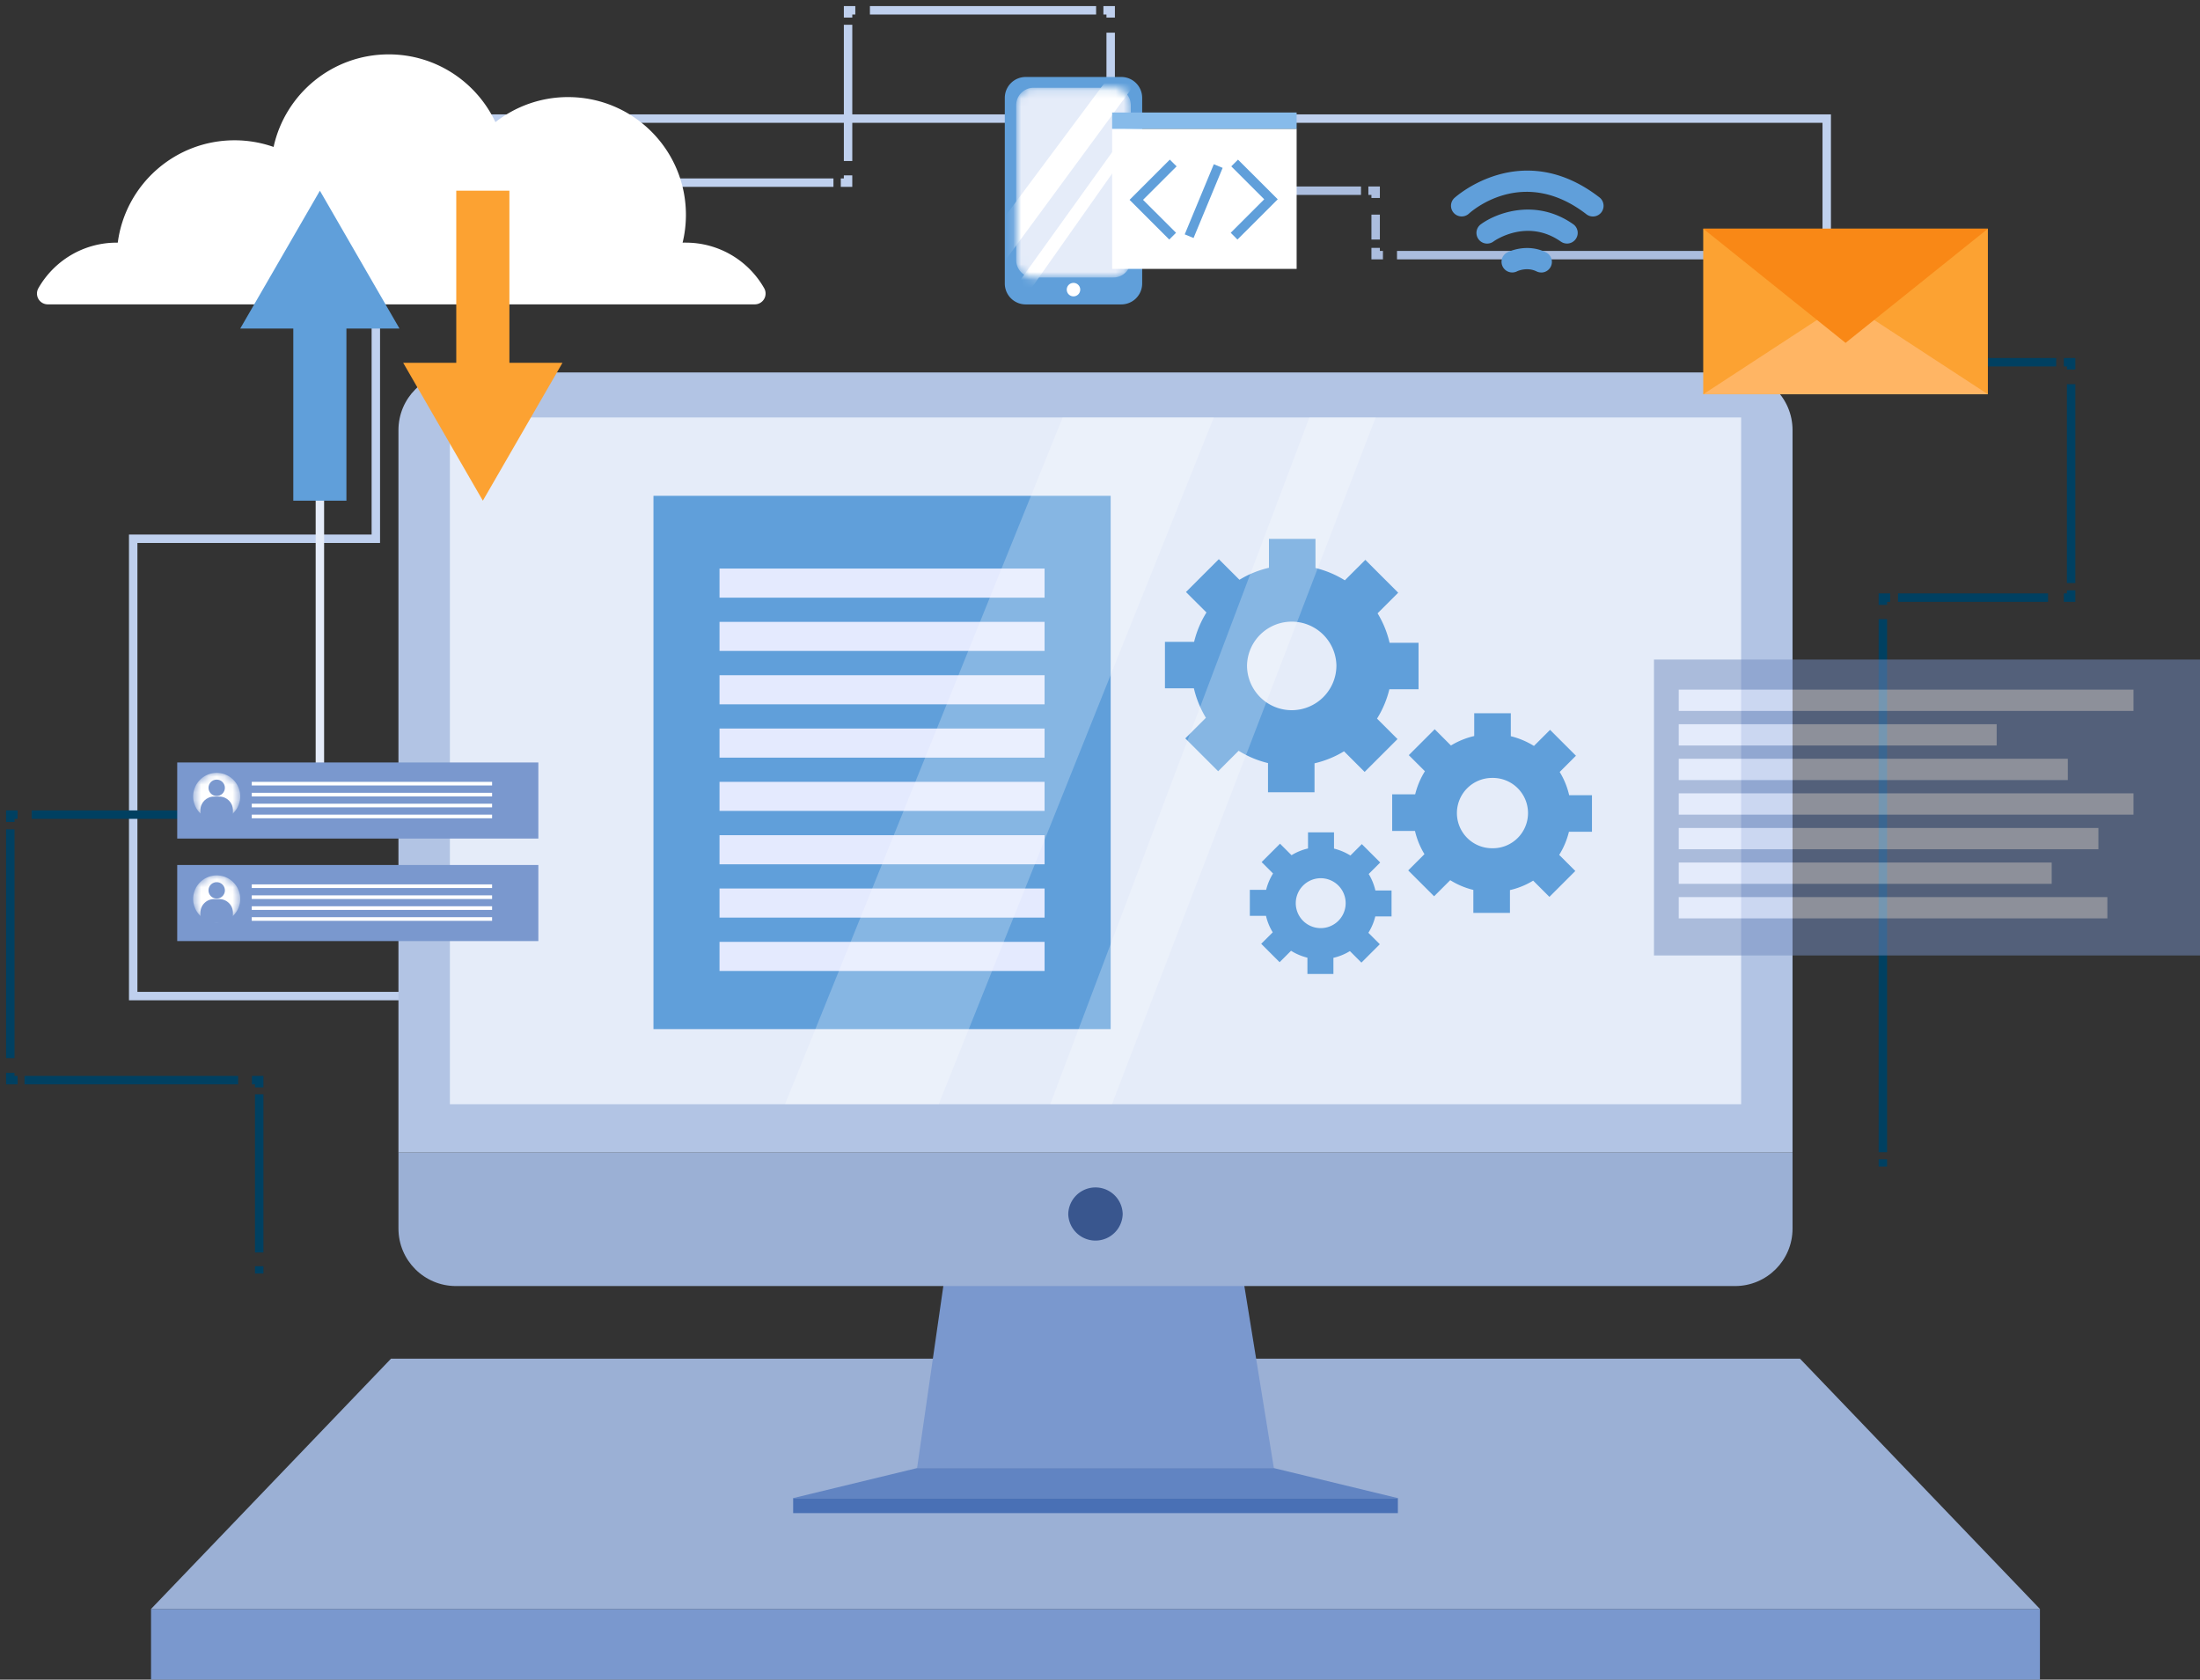
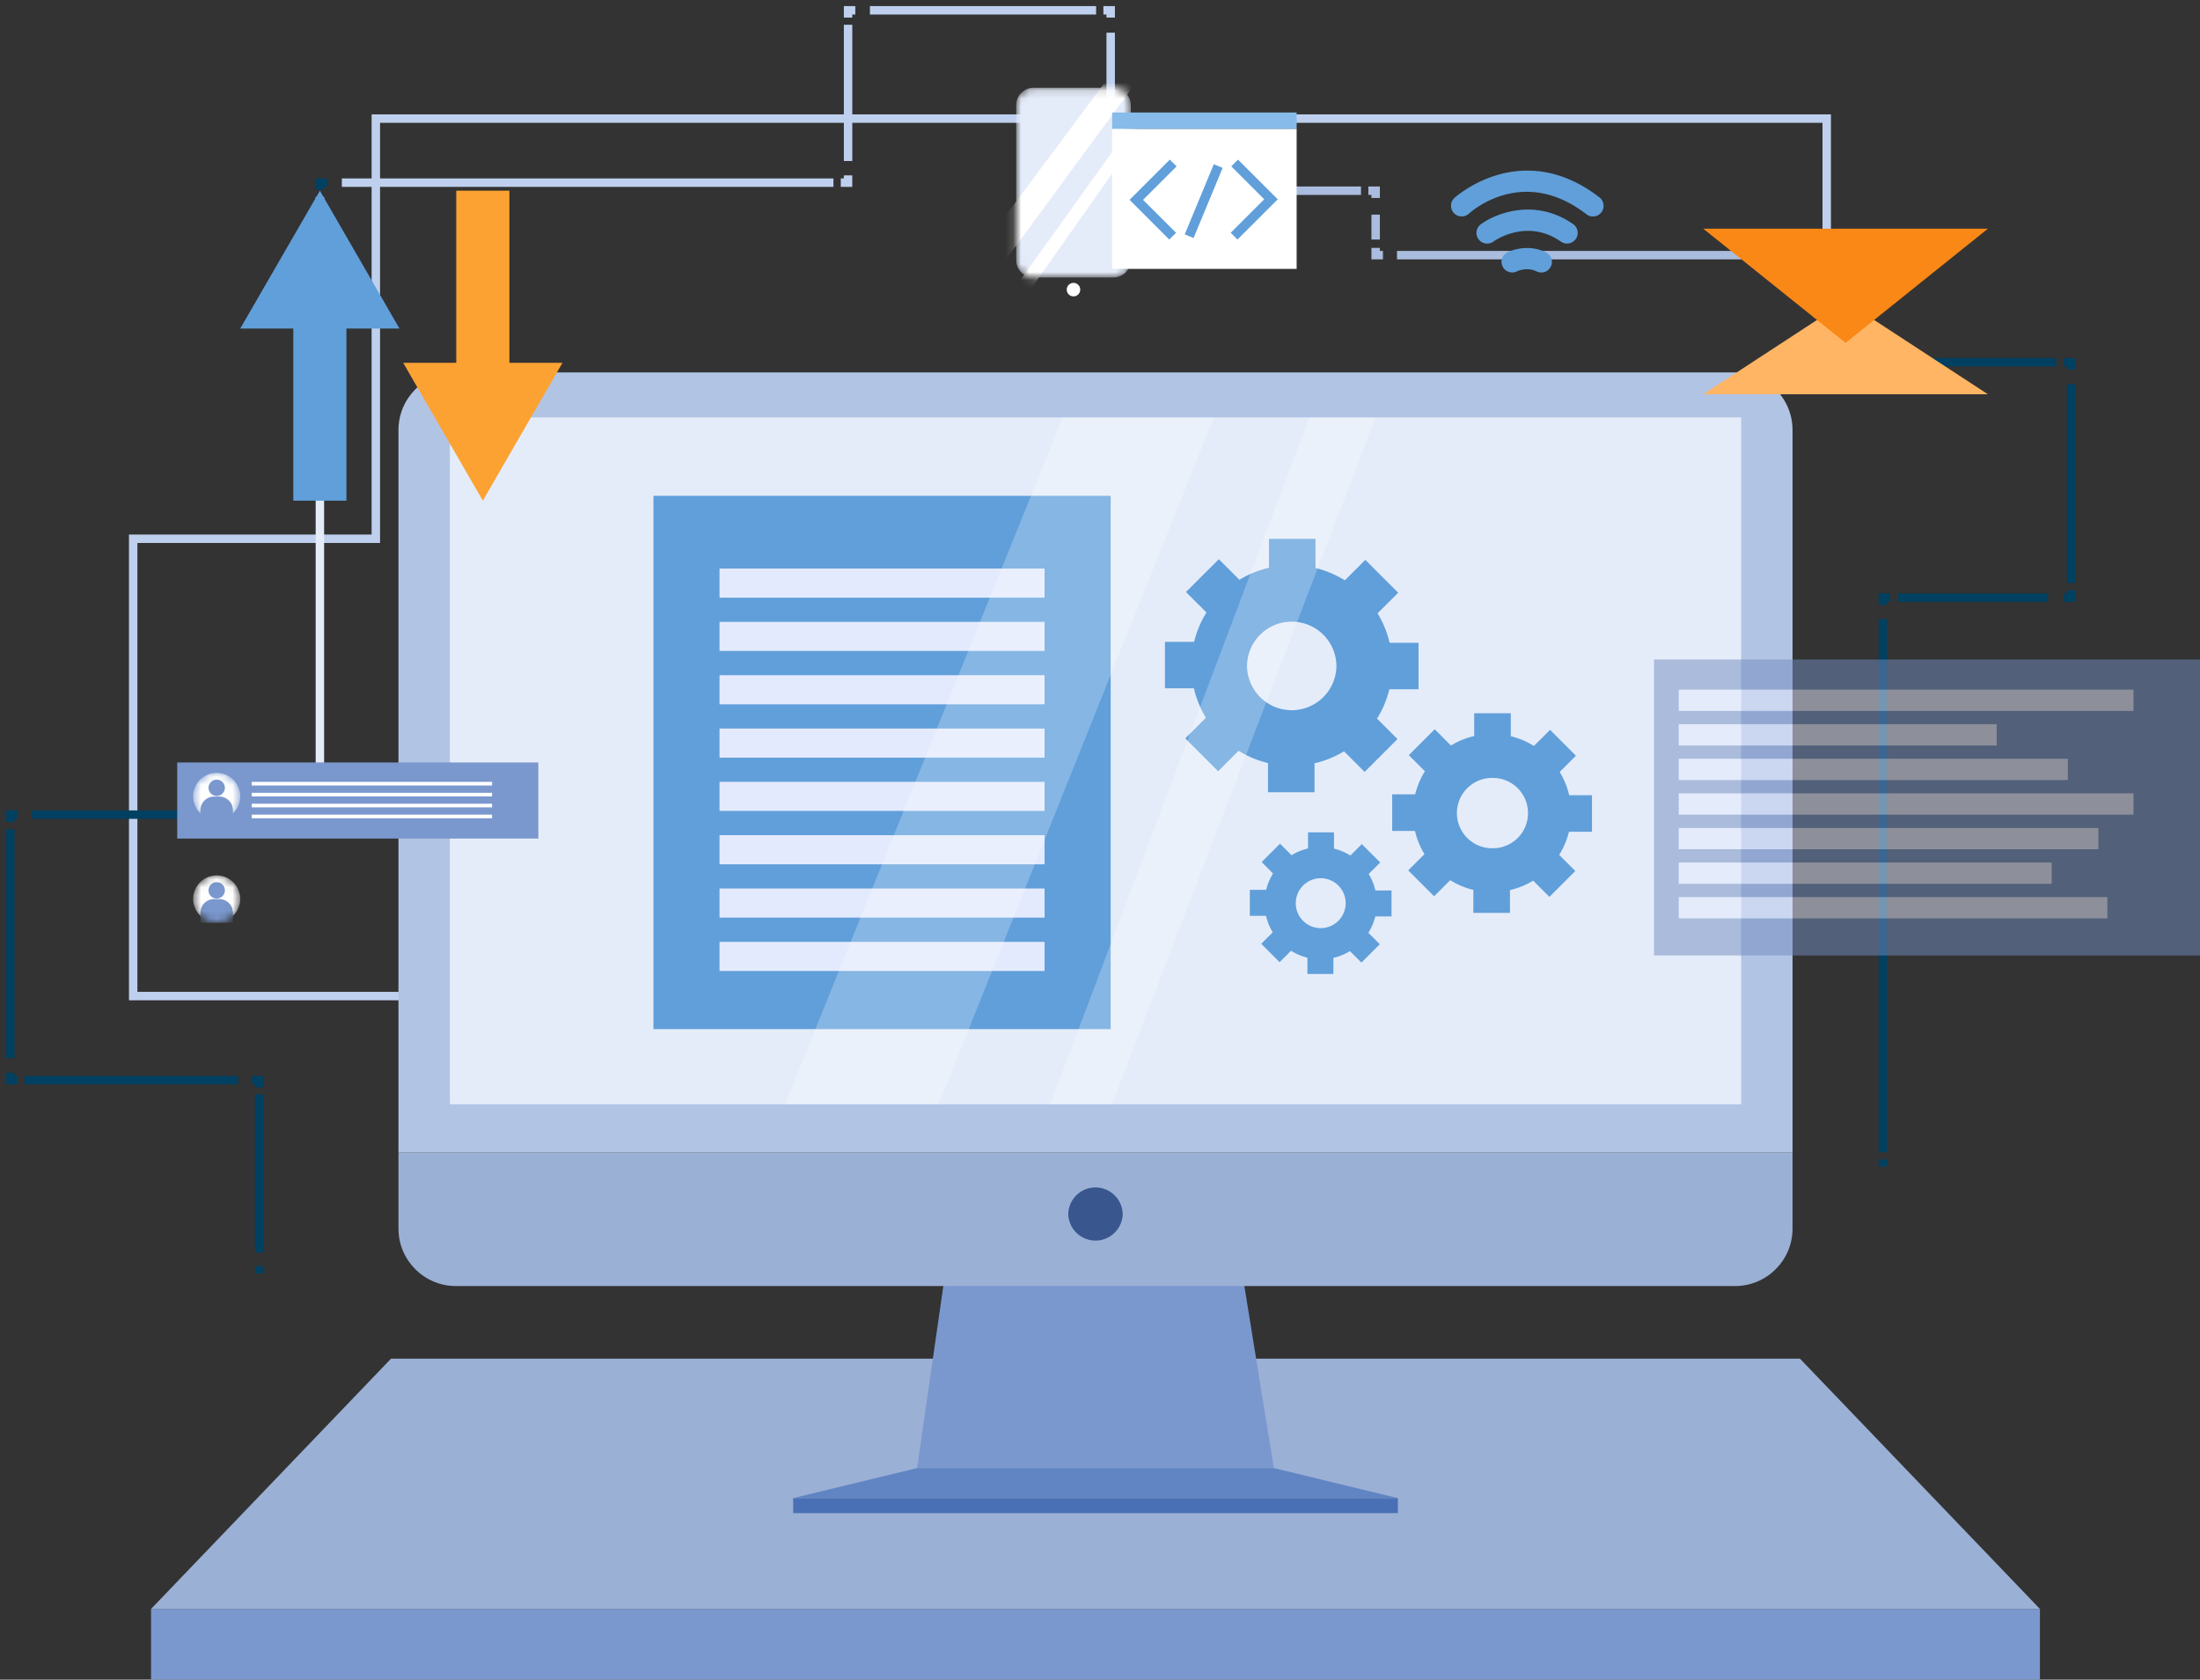
<svg xmlns="http://www.w3.org/2000/svg" width="279" height="213" fill="none" viewBox="0 0 279 213">
  <rect x="0" y="0" width="279" height="213" fill="#333333" stroke="none" />
  <path stroke="#BFD0EE" stroke-miterlimit="10" stroke-width="1.07" d="M231.662 32.356V15.04h-184V68.32h-30.77v57.994h38.264" />
  <path stroke="#004061" stroke-miterlimit="10" stroke-width="1.07" d="M32.872 161.495v-.922M32.872 158.83v-20.061M32.872 137.892v-.917h-.924M30.2 136.975H3.106M2.23 136.975h-.924v-.923M1.306 134.177v-29.008M1.306 104.228v-.923h.924M4.013 103.305h34.742M39.644 103.305h.924v-.917" />
  <path stroke="#E5ECF9" stroke-miterlimit="10" stroke-width="1.07" d="M40.568 100.566V24.99" />
  <path stroke="#004061" stroke-miterlimit="10" stroke-width="1.07" d="M40.568 24.084v-.922h.923" />
  <path stroke="#BFD0EE" stroke-miterlimit="10" stroke-width="1.07" d="M43.35 23.162h62.347M106.627 23.162h.923v-.923M107.551 20.416V3.14M107.551 2.229v-.923h.917M110.322 1.306h28.685M139.931 1.306h.923v.923M140.854 4.144v18.164" />
  <path stroke="#004061" stroke-miterlimit="10" stroke-width="1.07" d="M140.854 23.26v.922h.924" />
  <path stroke="#ABBDDE" stroke-miterlimit="10" stroke-width="1.07" d="M143.643 24.183H172.6M173.535 24.183h.923v.922M174.458 27.217v3.16M174.458 31.433v.923h.924M177.166 32.356h52.678" />
  <path stroke="#004061" stroke-miterlimit="10" stroke-width="1.07" d="M230.739 32.356h.923v.923M231.662 34.952v9.223M231.662 45.012v.923h.918M234.526 45.935h26.237M261.733 45.935h.924v.922M262.657 48.72v25.214M262.657 74.862v.923h-.924M259.73 75.785h-19.027M239.704 75.785h-.924v.923M238.78 78.514v67.598M238.78 147.011v.923" />
  <path fill="#7A98CE" d="M258.702 204.036H19.156V213h239.546v-8.964z" />
  <path fill="#9BB0D5" d="M228.273 172.299H49.585l-30.43 31.737h239.547l-30.429-31.737z" />
  <path fill="#7A98CE" d="M120.112 159.759l-3.81 26.413h45.248l-4.283-26.413h-37.155z" />
-   <path fill="#4970B5" d="M177.276 189.979h-76.688v1.903h76.688v-1.903z" />
+   <path fill="#4970B5" d="M177.276 189.979h-76.688v1.903h76.688v-1.903" />
  <path fill="#6184C2" d="M116.302 186.172l-15.714 3.807h76.682l-15.72-3.807h-45.248z" />
  <path fill="#B2C4E4" d="M57.852 47.227h162.155c4.041 0 7.32 3.276 7.32 7.314v91.617H50.531V54.541c0-4.038 3.28-7.314 7.32-7.314z" />
  <path fill="#9BB0D5" d="M50.532 146.158h176.795v9.644c0 4.021-3.268 7.285-7.291 7.285H57.823c-4.024 0-7.291-3.264-7.291-7.285v-9.644z" />
  <path fill="#E5ECF9" d="M220.809 52.937H57.055v87.095h163.754V52.937z" />
  <path fill="#39568E" d="M142.378 153.951a3.453 3.453 0 01-6.904 0 3.453 3.453 0 016.904 0z" />
  <path fill="#609FDA" d="M140.854 62.876H82.871v67.627h57.983V62.876z" />
  <path fill="#E4EAFE" d="M132.472 72.1H91.248v3.691h41.224v-3.692zM132.472 78.86H91.248v3.686h41.224V78.86zM132.472 85.626H91.248v3.691h41.224v-3.691zM132.472 92.386H91.248v3.692h41.224v-3.692zM132.472 99.147H91.248v3.685h41.224v-3.685zM132.472 105.913H91.248v3.691h41.224v-3.691zM132.472 112.673H91.248v3.692h41.224v-3.692zM132.472 119.439H91.248v3.692h41.224v-3.692z" />
  <path fill="#609FDA" d="M179.897 87.408v-5.895h-3.672a12.74 12.74 0 00-1.524-3.738l2.615-2.613-4.168-4.165-2.598 2.596a12.654 12.654 0 00-3.723-1.563v-3.697h-5.9V72c-1.34.312-2.604.825-3.741 1.523l-2.615-2.613-4.168 4.165 2.598 2.595a12.628 12.628 0 00-1.565 3.72h-3.7v5.896h3.671a12.767 12.767 0 001.524 3.738l-2.615 2.613 4.168 4.164 2.598-2.595c1.132.71 2.39 1.24 3.724 1.563v3.697h5.899v-3.668c1.34-.312 2.604-.83 3.741-1.523l2.615 2.613 4.168-4.165-2.597-2.595a12.627 12.627 0 001.564-3.72h3.701zm-16.084 2.654a5.67 5.67 0 01-5.669-5.665 5.67 5.67 0 0111.338 0 5.67 5.67 0 01-5.669 5.665zM201.891 105.48v-4.638h-2.892a9.91 9.91 0 00-1.201-2.947l2.061-2.06-3.284-3.281-2.044 2.041a10.08 10.08 0 00-2.933-1.234v-2.913h-4.641v2.89a9.942 9.942 0 00-2.95 1.2l-2.061-2.06-3.285 3.283 2.044 2.042c-.56.894-.976 1.88-1.236 2.93h-2.915v4.637h2.892a9.96 9.96 0 001.201 2.948l-2.061 2.059 3.285 3.282 2.044-2.042c.894.56 1.881.981 2.932 1.235v2.913h4.642v-2.89a9.854 9.854 0 002.944-1.2l2.061 2.059 3.284-3.282-2.043-2.042c.56-.894.975-1.88 1.235-2.93h2.921zm-12.665 2.088a4.46 4.46 0 01-4.463-4.459 4.46 4.46 0 014.463-4.459 4.46 4.46 0 110 8.918zM176.473 116.215v-3.294h-2.049a7.045 7.045 0 00-.849-2.088l1.461-1.459-2.332-2.331-1.449 1.448a7.145 7.145 0 00-2.079-.877v-2.065h-3.296v2.048a6.91 6.91 0 00-2.09.854l-1.46-1.46-2.333 2.331 1.449 1.448a7.128 7.128 0 00-.877 2.076h-2.067v3.294h2.05a6.91 6.91 0 00.854 2.088l-1.461 1.459 2.333 2.331 1.449-1.448a7.14 7.14 0 002.078.877v2.065h3.296v-2.048a6.936 6.936 0 002.09-.854l1.461 1.46 2.332-2.331-1.449-1.448a7.1 7.1 0 00.877-2.076h2.067-.006zm-8.982 1.482a3.163 3.163 0 01-3.164-3.161 3.172 3.172 0 013.164-3.167 3.163 3.163 0 010 6.328z" />
  <path fill="#fff" d="M134.764 52.937l-35.209 87.089h19.489l34.892-87.089h-19.172zM166.053 52.937l-32.865 87.089h7.828l33.442-87.089h-8.405z" opacity=".24" />
  <path fill="#609FDA" d="M195.449 34.554c-.197 0-.399-.046-.589-.139-1.23-.6-2.436-.029-2.488 0a1.358 1.358 0 01-1.807-.611 1.344 1.344 0 01.589-1.8c.098-.052 2.43-1.211 4.889-.011a1.35 1.35 0 01-.594 2.567v-.006zM198.728 30.885c-.266 0-.537-.08-.774-.242-4.347-3.046-8.515-.052-8.555-.017a1.352 1.352 0 01-1.894-.289 1.35 1.35 0 01.289-1.892c1.98-1.46 6.974-3.34 11.713-.017.612.427.762 1.269.329 1.88a1.353 1.353 0 01-1.108.577z" />
  <path fill="#609FDA" d="M202.013 27.453a1.35 1.35 0 01-.826-.282c-8.053-6.224-14.623-.335-14.9-.081a1.357 1.357 0 01-1.911-.075 1.347 1.347 0 01.064-1.904c.086-.08 8.492-7.73 18.398-.08.589.455.699 1.303.243 1.897a1.343 1.343 0 01-1.074.525h.006z" />
  <path fill="#7A98CE" d="M68.272 96.69H22.475v9.65h45.797v-9.65z" />
  <mask id="a" style="mask-type:luminance" width="7" height="6" x="24" y="98" maskUnits="userSpaceOnUse">
    <path fill="#fff" d="M30.465 100.992a2.984 2.984 0 01-5.97 0 2.987 2.987 0 012.985-2.982 2.987 2.987 0 012.985 2.982z" />
  </mask>
  <g mask="url(#a)">
    <path fill="#fff" d="M30.465 100.992a2.984 2.984 0 01-5.97 0 2.987 2.987 0 012.985-2.982 2.987 2.987 0 012.985 2.982z" />
    <path fill="#7A98CE" d="M28.52 99.902c0 .577-.468 1.038-1.04 1.038-.571 0-1.039-.467-1.039-1.038 0-.57.468-1.038 1.04-1.038.57 0 1.038.467 1.038 1.038zM27.145 101.015h.67c.953 0 1.726.773 1.726 1.725v1.275h-4.127v-1.275c0-.952.773-1.725 1.726-1.725h.005z" />
  </g>
  <path fill="#fff" d="M62.406 99.147h-30.48v.461h30.48v-.462zM62.406 100.537h-30.48v.461h30.48v-.461zM62.406 101.921h-30.48v.462h30.48v-.462zM62.406 103.305h-30.48v.462h30.48v-.462z" />
-   <path fill="#7A98CE" d="M68.272 109.691H22.475v9.65h45.797v-9.65z" />
  <mask id="b" style="mask-type:luminance" width="7" height="6" x="24" y="111" maskUnits="userSpaceOnUse">
    <path fill="#fff" d="M30.465 113.994c0 1.65-1.34 2.982-2.985 2.982a2.987 2.987 0 01-2.984-2.982 2.987 2.987 0 012.984-2.982 2.987 2.987 0 012.985 2.982z" />
  </mask>
  <g mask="url(#b)">
    <path fill="#fff" d="M30.465 113.994c0 1.65-1.34 2.982-2.985 2.982a2.987 2.987 0 01-2.984-2.982 2.987 2.987 0 012.984-2.982 2.987 2.987 0 012.985 2.982z" />
    <path fill="#7A98CE" d="M28.52 112.91a1.038 1.038 0 11-2.077 0 1.038 1.038 0 012.076 0zM27.145 114.017h.67c.953 0 1.726.773 1.726 1.725v1.275h-4.127v-1.275c0-.952.773-1.725 1.726-1.725h.005z" />
  </g>
-   <path fill="#fff" d="M62.406 112.154h-30.48v.461h30.48v-.461zM62.406 113.538h-30.48V114h30.48v-.462zM62.406 114.923h-30.48v.461h30.48v-.461zM62.406 116.307h-30.48v.461h30.48v-.461zM86.987 30.764c-.144 0-.282 0-.421.012.277-1.13.421-2.313.421-3.53 0-8.25-6.69-14.934-14.946-14.934a14.89 14.89 0 00-9.213 3.178c-2.384-5.076-7.545-8.595-13.532-8.595-7.152 0-13.133 5.024-14.6 11.739a14.923 14.923 0 00-4.947-.843c-7.591 0-13.855 5.653-14.813 12.979h-.133c-4.26 0-7.972 2.33-9.935 5.78a1.37 1.37 0 001.19 2.047h89.664a1.37 1.37 0 001.189-2.047 11.418 11.418 0 00-9.935-5.78l.011-.006z" />
  <path fill="#609FDA" d="M50.664 41.666L40.568 24.183 30.465 41.666h6.731v21.827h6.737V41.666h6.731z" />
  <path fill="#FCA232" d="M51.132 46.01l10.102 17.483L71.331 46.01h-6.73V24.183h-6.738V46.01h-6.731z" />
  <g opacity=".51">
    <path fill="#718CBF" d="M279 83.636h-69.246v37.528H279V83.636z" />
    <path fill="#E4EAFE" d="M270.566 87.454h-57.671v2.7h57.671v-2.7zM253.213 91.838h-40.318v2.7h40.318v-2.7zM262.236 96.222h-49.341v2.7h49.341v-2.7zM270.566 100.606h-57.671v2.699h57.671v-2.699zM266.115 104.996h-53.22v2.699h53.22v-2.699zM260.192 109.379h-47.297v2.7h47.297v-2.7zM267.252 113.763h-54.357v2.7h54.357v-2.7z" />
  </g>
-   <path fill="#FCA232" d="M252.099 29H216v21h36.099V29z" />
  <path fill="#FFB564" d="M216 50l18.052-11.79L252.104 50H216z" />
  <path fill="#F98816" d="M216 29l18.052 14.481L252.104 29H216z" />
-   <path fill="#609FDA" d="M142.199 9.762h-12.123a2.648 2.648 0 00-2.649 2.648v23.546a2.648 2.648 0 002.649 2.647h12.123a2.649 2.649 0 002.65-2.648V12.41a2.649 2.649 0 00-2.65-2.648z" />
  <mask id="c" style="mask-type:luminance" width="16" height="25" x="128" y="11" maskUnits="userSpaceOnUse">
    <path fill="#fff" d="M141.195 11.129h-10.114a2.21 2.21 0 00-2.211 2.21v19.64c0 1.22.99 2.21 2.211 2.21h10.114a2.21 2.21 0 002.211-2.21V13.34c0-1.22-.99-2.21-2.211-2.21z" />
  </mask>
  <g mask="url(#c)">
    <path fill="#E5ECF9" d="M141.195 11.129h-10.114a2.21 2.21 0 00-2.211 2.21v19.64c0 1.22.99 2.21 2.211 2.21h10.114a2.21 2.21 0 002.211-2.21V13.34c0-1.22-.99-2.21-2.211-2.21z" />
    <path fill="#fff" d="M125.891 29.558l16.395-22.011h3.931l-20.326 27.641v-5.63zM127.427 38.263l19.472-27.134v2.561l-19.472 27.641v-3.068z" />
  </g>
  <path fill="#fff" d="M136.992 36.728a.852.852 0 01-.854.854.852.852 0 01-.854-.854c0-.473.381-.853.854-.853s.854.38.854.853zM164.437 16.332h-23.398v17.766h23.398V16.332z" />
  <path fill="#609FDA" d="M148.284 30.378l-5.034-5.036 5.103-5.1.861.854-4.255 4.246 4.185 4.176-.86.86zM156.932 30.378l-.854-.86 4.248-4.245-4.179-4.177.854-.853 5.04 5.03-5.109 5.105zM153.933 20.826l-3.688 8.893 1.12.464 3.688-8.894-1.12-.463z" />
  <path fill="#87BBEA" d="M164.437 14.267h-23.398v2.07h23.398v-2.07z" />
</svg>